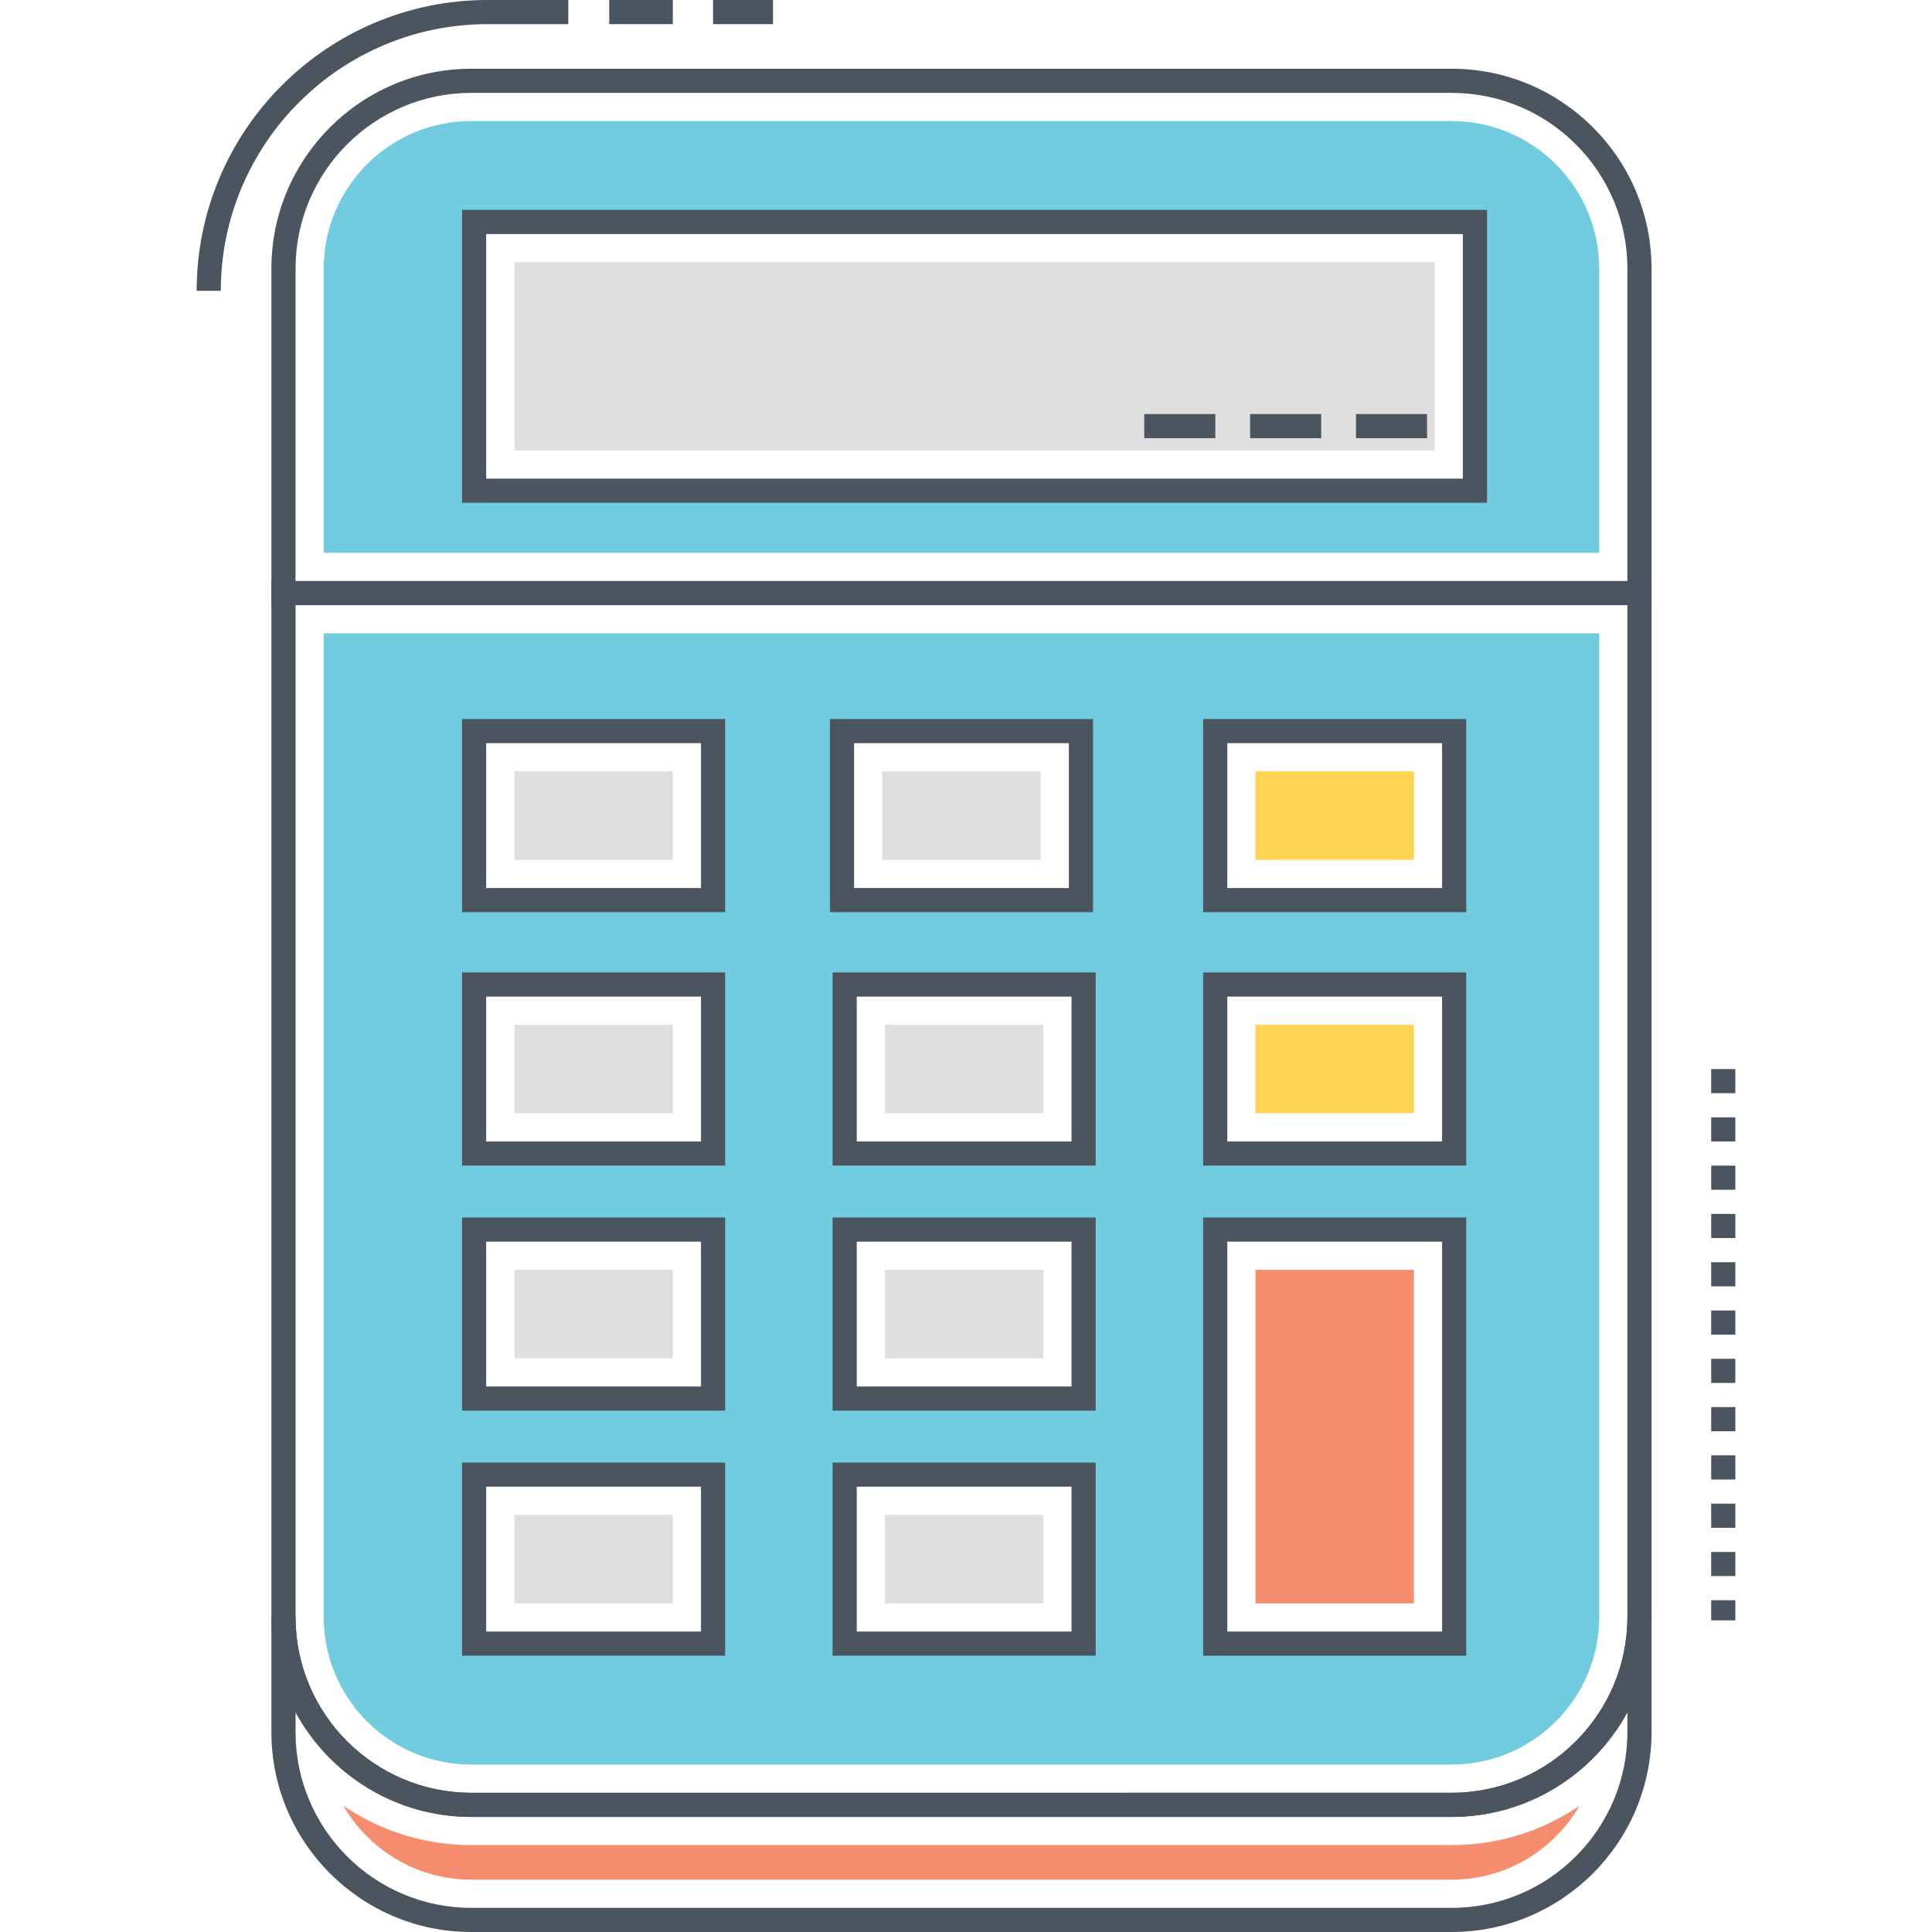
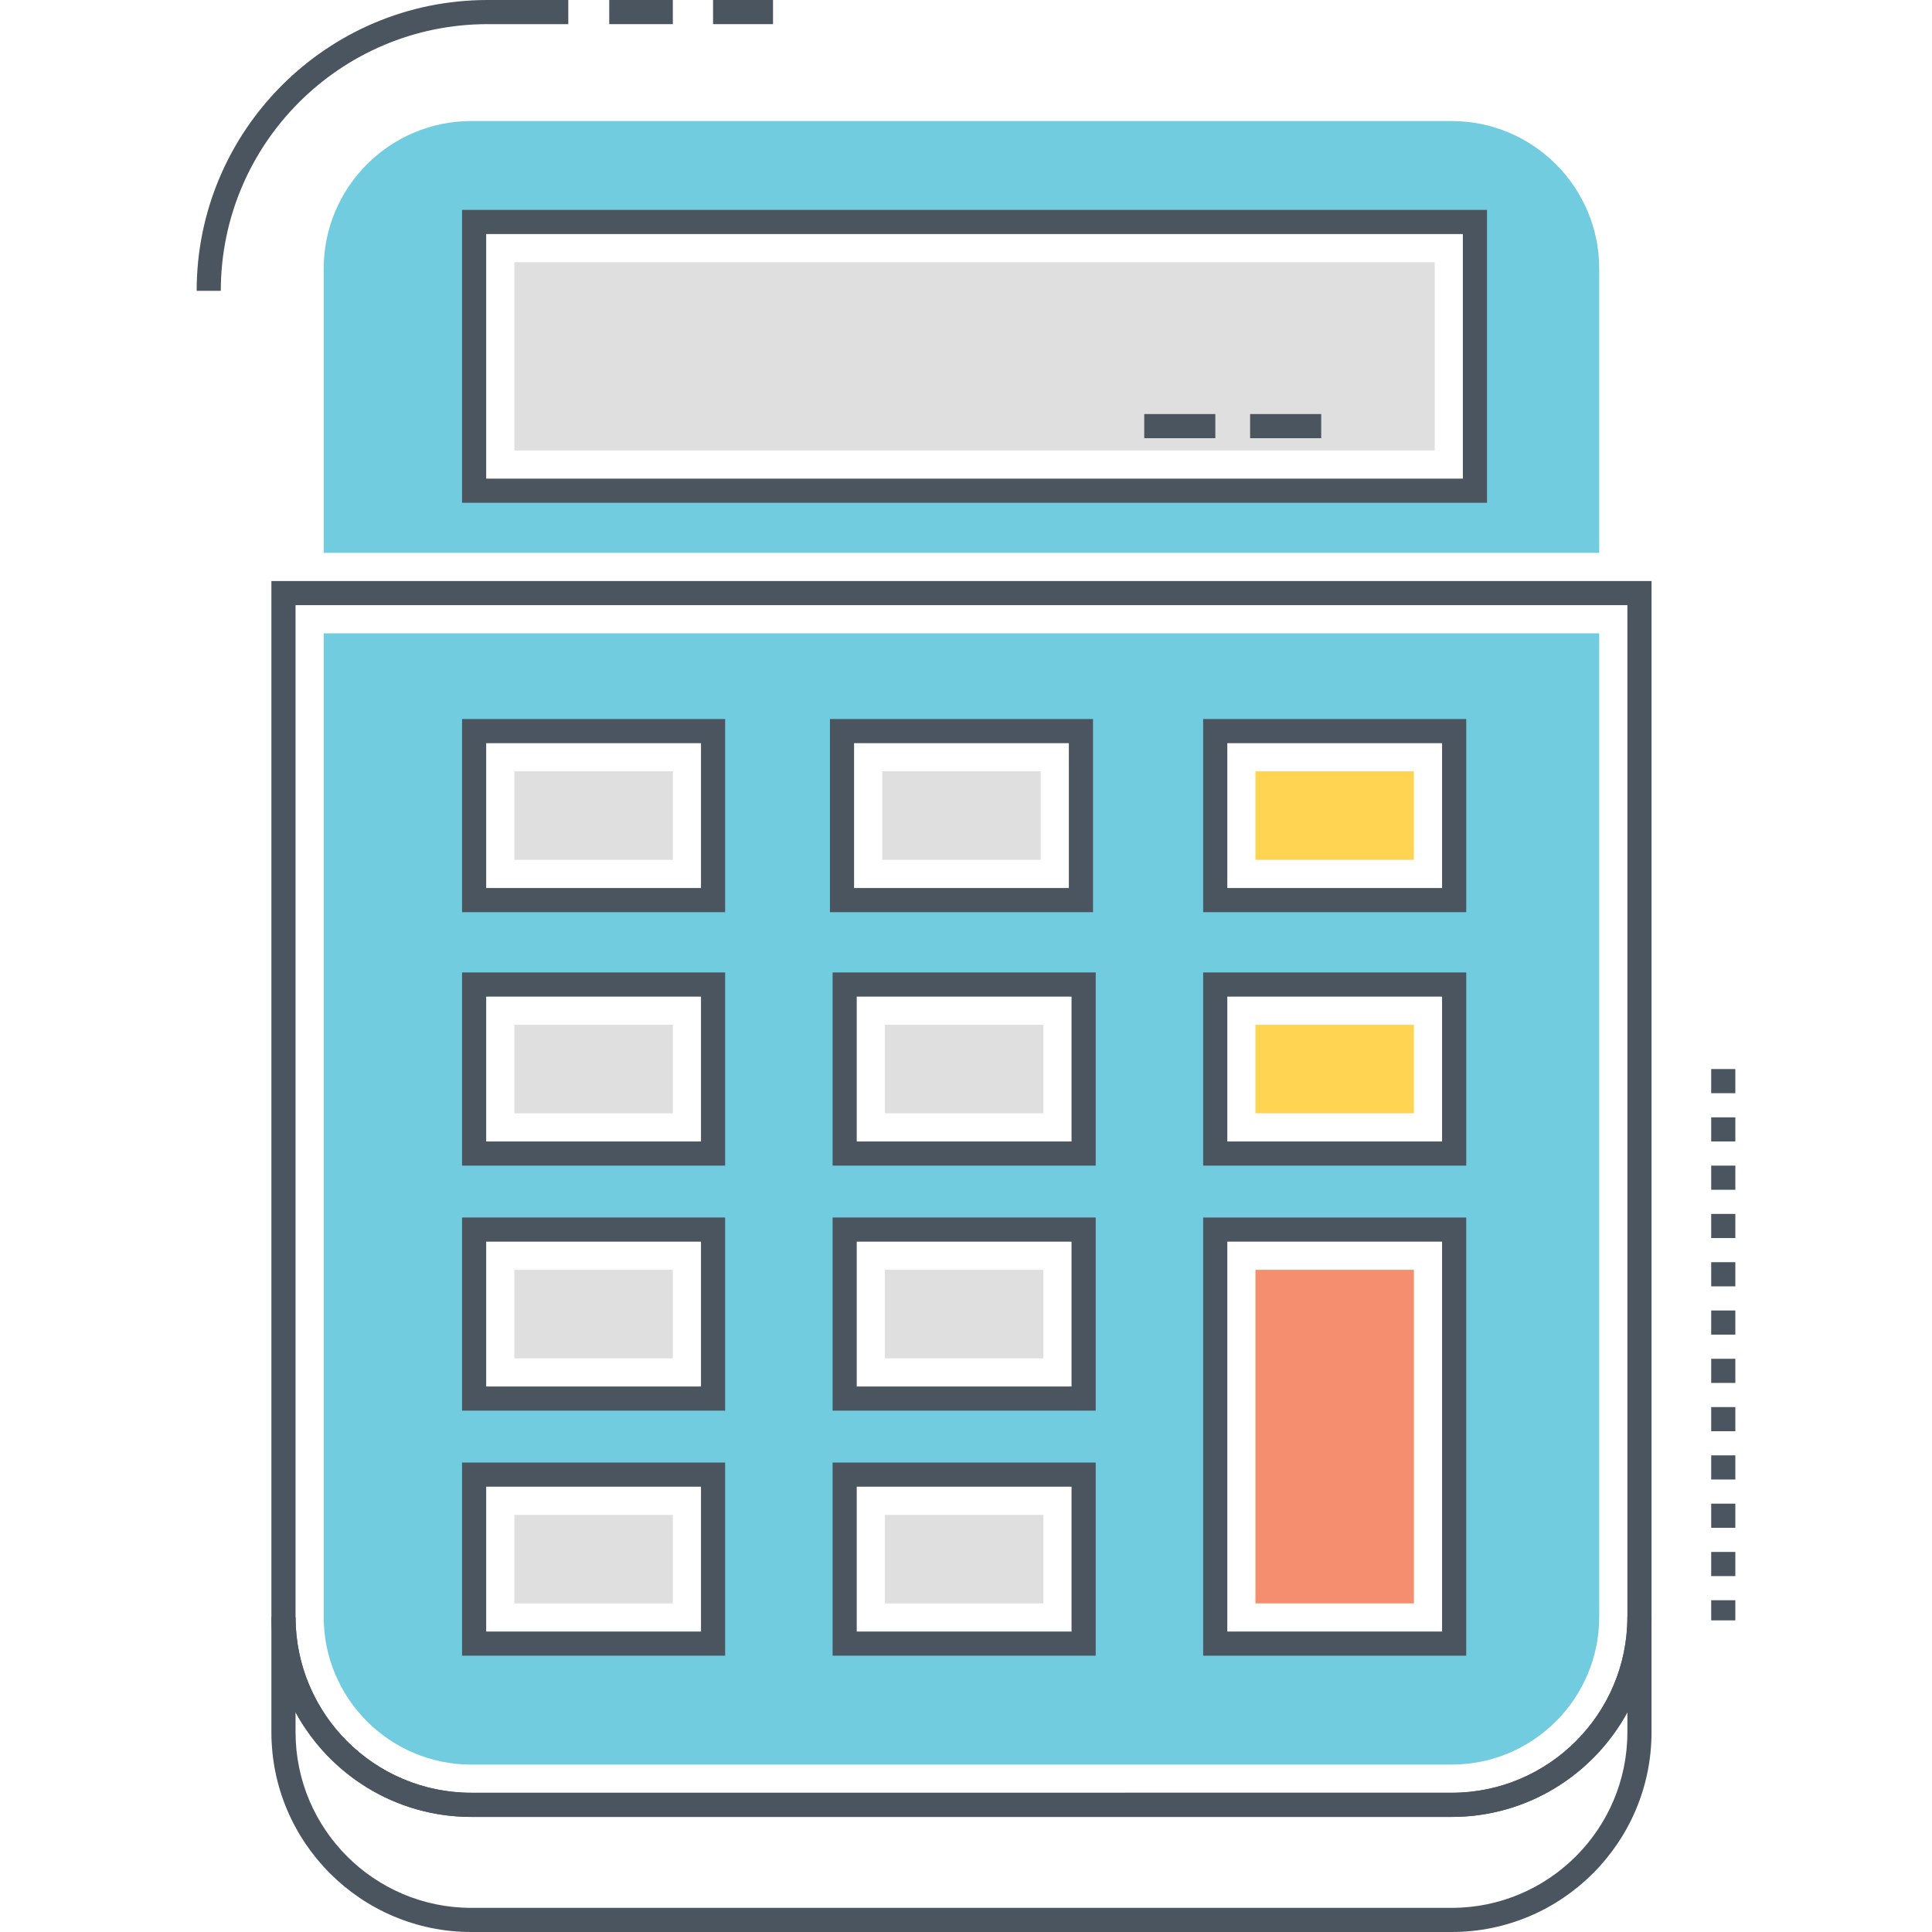
<svg xmlns="http://www.w3.org/2000/svg" version="1.1" id="Layer_1" x="0px" y="0px" viewBox="0 0 512 512" style="enable-background:new 0 0 512 512;" xml:space="preserve">
  <style type="text/css">
	.st0{fill:#4A555F;}
	.st1{fill:#DFDFDF;}
	.st2{fill:#FFD452;}
	.st3{fill:#F58E6F;}
	.st4{fill:#FFFFFF;}
	.st5{fill:#71CCE0;}
</style>
  <g>
    <g>
      <g>
        <rect x="161.455" class="st0" width="16.849" height="6.398" />
      </g>
    </g>
    <g>
      <g>
        <path class="st0" d="M129.195,0C86.693,0,52.117,34.576,52.117,77.078h6.399c0-38.973,31.706-70.679,70.679-70.679h21.408V0     H129.195z" />
      </g>
    </g>
    <g>
      <g>
        <g>
-           <path class="st0" d="M384.707,18.215H124.89c-29.206,0-52.966,23.76-52.966,52.966v89.196h365.751V71.181      C437.675,41.975,413.913,18.215,384.707,18.215z M431.276,153.979H78.322V71.181c0-25.678,20.889-46.567,46.567-46.567h259.817      c25.678,0,46.57,20.889,46.57,46.567V153.979z" />
-         </g>
+           </g>
      </g>
    </g>
    <g>
      <g>
        <g>
          <path class="st5" d="M384.713,32.078H124.884c-21.563,0-39.096,17.533-39.096,39.096v75.334h338.021V71.174      C423.809,49.611,406.276,32.078,384.713,32.078z M390.877,130.042H125.652V58.825h265.225V130.042z" />
        </g>
      </g>
    </g>
    <g>
      <g>
        <g>
          <path class="st0" d="M71.924,153.979v274.56c0,29.207,23.76,52.966,52.966,52.966h259.817c29.207,0,52.968-23.76,52.968-52.966      v-274.56H71.924z M431.276,428.538c0,25.678-20.892,46.567-46.57,46.567H124.89c-25.678,0-46.567-20.889-46.567-46.567V160.377      h352.954V428.538z" />
        </g>
      </g>
    </g>
    <g>
      <g>
        <g>
          <path class="st0" d="M431.274,428.54c0,25.674-20.887,46.562-46.561,46.562H124.884c-25.674,0-46.561-20.888-46.561-46.562      h-6.399v30.5c0,29.202,23.758,52.96,52.96,52.96h259.829c29.202,0,52.96-23.758,52.96-52.96v-30.5H431.274z M431.274,459.04      c0,25.674-20.887,46.562-46.561,46.562H124.884c-25.674,0-46.561-20.888-46.561-46.562v-5.282      c8.977,16.511,26.482,27.742,46.561,27.742h259.829c20.079,0,37.584-11.231,46.561-27.742V459.04z" />
        </g>
      </g>
    </g>
    <g>
      <g>
-         <path class="st3" d="M384.712,488.965H124.884c-12.539,0-24.198-3.839-33.864-10.404c6.765,11.691,19.412,19.575,33.864,19.575     h259.828c14.453,0,27.099-7.884,33.866-19.575C408.912,485.126,397.251,488.965,384.712,488.965z" />
-       </g>
+         </g>
    </g>
    <g>
      <g>
        <g>
          <path class="st5" d="M85.788,167.837V428.54c0,21.563,17.532,39.096,39.096,39.096h259.829      c21.563,0,39.096-17.533,39.096-39.096V167.837H85.788z M188.978,435.579h-63.325v-44.791h63.325V435.579z M188.978,370.632      h-63.325v-44.791h63.325V370.632z M188.978,305.707h-63.325v-44.791h63.325V305.707z M188.978,238.542h-63.325v-44.791h63.325      V238.542z M223.146,193.751h63.304v44.791h-63.304V193.751z M287.176,435.579H223.85v-44.791h63.326V435.579z M287.176,370.632      H223.85v-44.791h63.326V370.632z M287.176,305.707H223.85v-44.791h63.326V305.707z M385.374,435.579h-63.325V325.841h63.325      V435.579z M385.374,305.707h-63.325v-44.791h63.325V305.707z M385.374,238.542h-63.325v-44.791h63.325V238.542z" />
        </g>
      </g>
    </g>
    <g>
      <g>
        <g>
          <path class="st0" d="M122.448,55.626v77.615h271.623V55.626H122.448z M387.673,126.842H128.847V62.024h258.826V126.842z" />
        </g>
      </g>
    </g>
    <g>
      <g>
        <rect x="136.313" y="69.49" class="st1" width="243.896" height="49.887" />
      </g>
    </g>
    <g>
      <g>
        <g>
          <path class="st0" d="M318.847,190.548v51.188h69.719v-51.188H318.847z M382.167,235.336h-56.921v-38.39h56.921V235.336z" />
        </g>
      </g>
    </g>
    <g>
      <g>
        <rect x="332.71" y="204.412" class="st2" width="41.991" height="23.46" />
      </g>
    </g>
    <g>
      <g>
        <g>
-           <path class="st0" d="M219.939,190.548v51.188h69.719v-51.188H219.939z M283.259,235.336h-56.921v-38.39h56.921V235.336z" />
+           <path class="st0" d="M219.939,190.548v51.188h69.719v-51.188z M283.259,235.336h-56.921v-38.39h56.921V235.336z" />
        </g>
      </g>
    </g>
    <g>
      <g>
        <rect x="233.802" y="204.412" class="st1" width="41.993" height="23.46" />
      </g>
    </g>
    <g>
      <g>
        <g>
          <path class="st0" d="M122.448,190.548v51.188h69.721v-51.188H122.448z M185.771,235.336h-56.924v-38.39h56.924V235.336z" />
        </g>
      </g>
    </g>
    <g>
      <g>
        <rect x="136.313" y="204.412" class="st1" width="41.991" height="23.46" />
      </g>
    </g>
    <g>
      <g>
        <g>
          <path class="st0" d="M122.448,257.715V308.9h69.721v-51.185H122.448z M185.771,302.502h-56.924v-38.388h56.924V302.502z" />
        </g>
      </g>
    </g>
    <g>
      <g>
        <rect x="136.313" y="271.579" class="st1" width="41.991" height="23.458" />
      </g>
    </g>
    <g>
      <g>
        <g>
          <path class="st0" d="M220.647,257.715V308.9h69.721v-51.185H220.647z M283.969,302.502h-56.924v-38.388h56.924V302.502z" />
        </g>
      </g>
    </g>
    <g>
      <g>
        <rect x="234.51" y="271.579" class="st1" width="41.993" height="23.458" />
      </g>
    </g>
    <g>
      <g>
        <g>
          <path class="st0" d="M318.847,257.715V308.9h69.719v-51.185H318.847z M382.167,302.502h-56.921v-38.388h56.921V302.502z" />
        </g>
      </g>
    </g>
    <g>
      <g>
        <rect x="332.71" y="271.579" class="st2" width="41.991" height="23.458" />
      </g>
    </g>
    <g>
      <g>
        <g>
          <path class="st0" d="M122.448,322.652v51.185h69.721v-51.185H122.448z M185.771,367.438h-56.924V329.05h56.924V367.438z" />
        </g>
      </g>
    </g>
    <g>
      <g>
        <rect x="136.313" y="336.516" class="st1" width="41.991" height="23.458" />
      </g>
    </g>
    <g>
      <g>
        <g>
          <path class="st0" d="M220.647,322.652v51.185h69.721v-51.185H220.647z M283.969,367.438h-56.924V329.05h56.924V367.438z" />
        </g>
      </g>
    </g>
    <g>
      <g>
        <rect x="234.51" y="336.516" class="st1" width="41.993" height="23.458" />
      </g>
    </g>
    <g>
      <g>
        <g>
          <path class="st0" d="M122.448,387.588v51.185h69.721v-51.185H122.448z M185.771,432.375h-56.924v-38.388h56.924V432.375z" />
        </g>
      </g>
    </g>
    <g>
      <g>
        <rect x="136.313" y="401.452" class="st1" width="41.991" height="23.458" />
      </g>
    </g>
    <g>
      <g>
        <g>
          <path class="st0" d="M220.647,387.588v51.185h69.721v-51.185H220.647z M283.969,432.375h-56.924v-38.388h56.924V432.375z" />
        </g>
      </g>
    </g>
    <g>
      <g>
        <rect x="234.51" y="401.452" class="st1" width="41.993" height="23.458" />
      </g>
    </g>
    <g>
      <g>
        <g>
          <path class="st0" d="M318.847,322.652v116.122h69.719V322.652H318.847z M382.167,432.375h-56.921V329.05h56.921V432.375z" />
        </g>
      </g>
    </g>
    <g>
      <g>
        <rect x="332.71" y="336.516" class="st3" width="41.991" height="88.394" />
      </g>
    </g>
    <g>
      <g>
        <rect x="303.236" y="109.727" class="st0" width="18.838" height="6.399" />
      </g>
    </g>
    <g>
      <g>
        <rect x="331.293" y="109.727" class="st0" width="18.838" height="6.399" />
      </g>
    </g>
    <g>
      <g>
-         <rect x="359.349" y="109.727" class="st0" width="18.836" height="6.399" />
-       </g>
+         </g>
    </g>
    <g>
      <g>
        <rect x="188.97" class="st0" width="15.888" height="6.398" />
      </g>
    </g>
    <g>
      <g>
        <g>
          <path class="st0" d="M453.484,379.288h6.399v-6.399h-6.399V379.288z M453.484,366.491h6.399v-6.399h-6.399V366.491z       M453.484,404.883h6.399v-6.399h-6.399V404.883z M453.484,429.415h6.399v-5.336h-6.399V429.415z M453.484,417.68h6.399v-6.399      h-6.399V417.68z M453.484,392.085h6.399v-6.399h-6.399V392.085z M453.484,302.504h6.399v-6.398h-6.399V302.504z       M453.484,315.301h6.399v-6.399h-6.399V315.301z M453.484,283.308v6.399h6.399v-6.399H453.484z M453.484,340.896h6.399v-6.399      h-6.399V340.896z M453.484,353.693h6.399v-6.399h-6.399V353.693z M453.484,328.099h6.399V321.7h-6.399V328.099z" />
        </g>
      </g>
    </g>
  </g>
</svg>